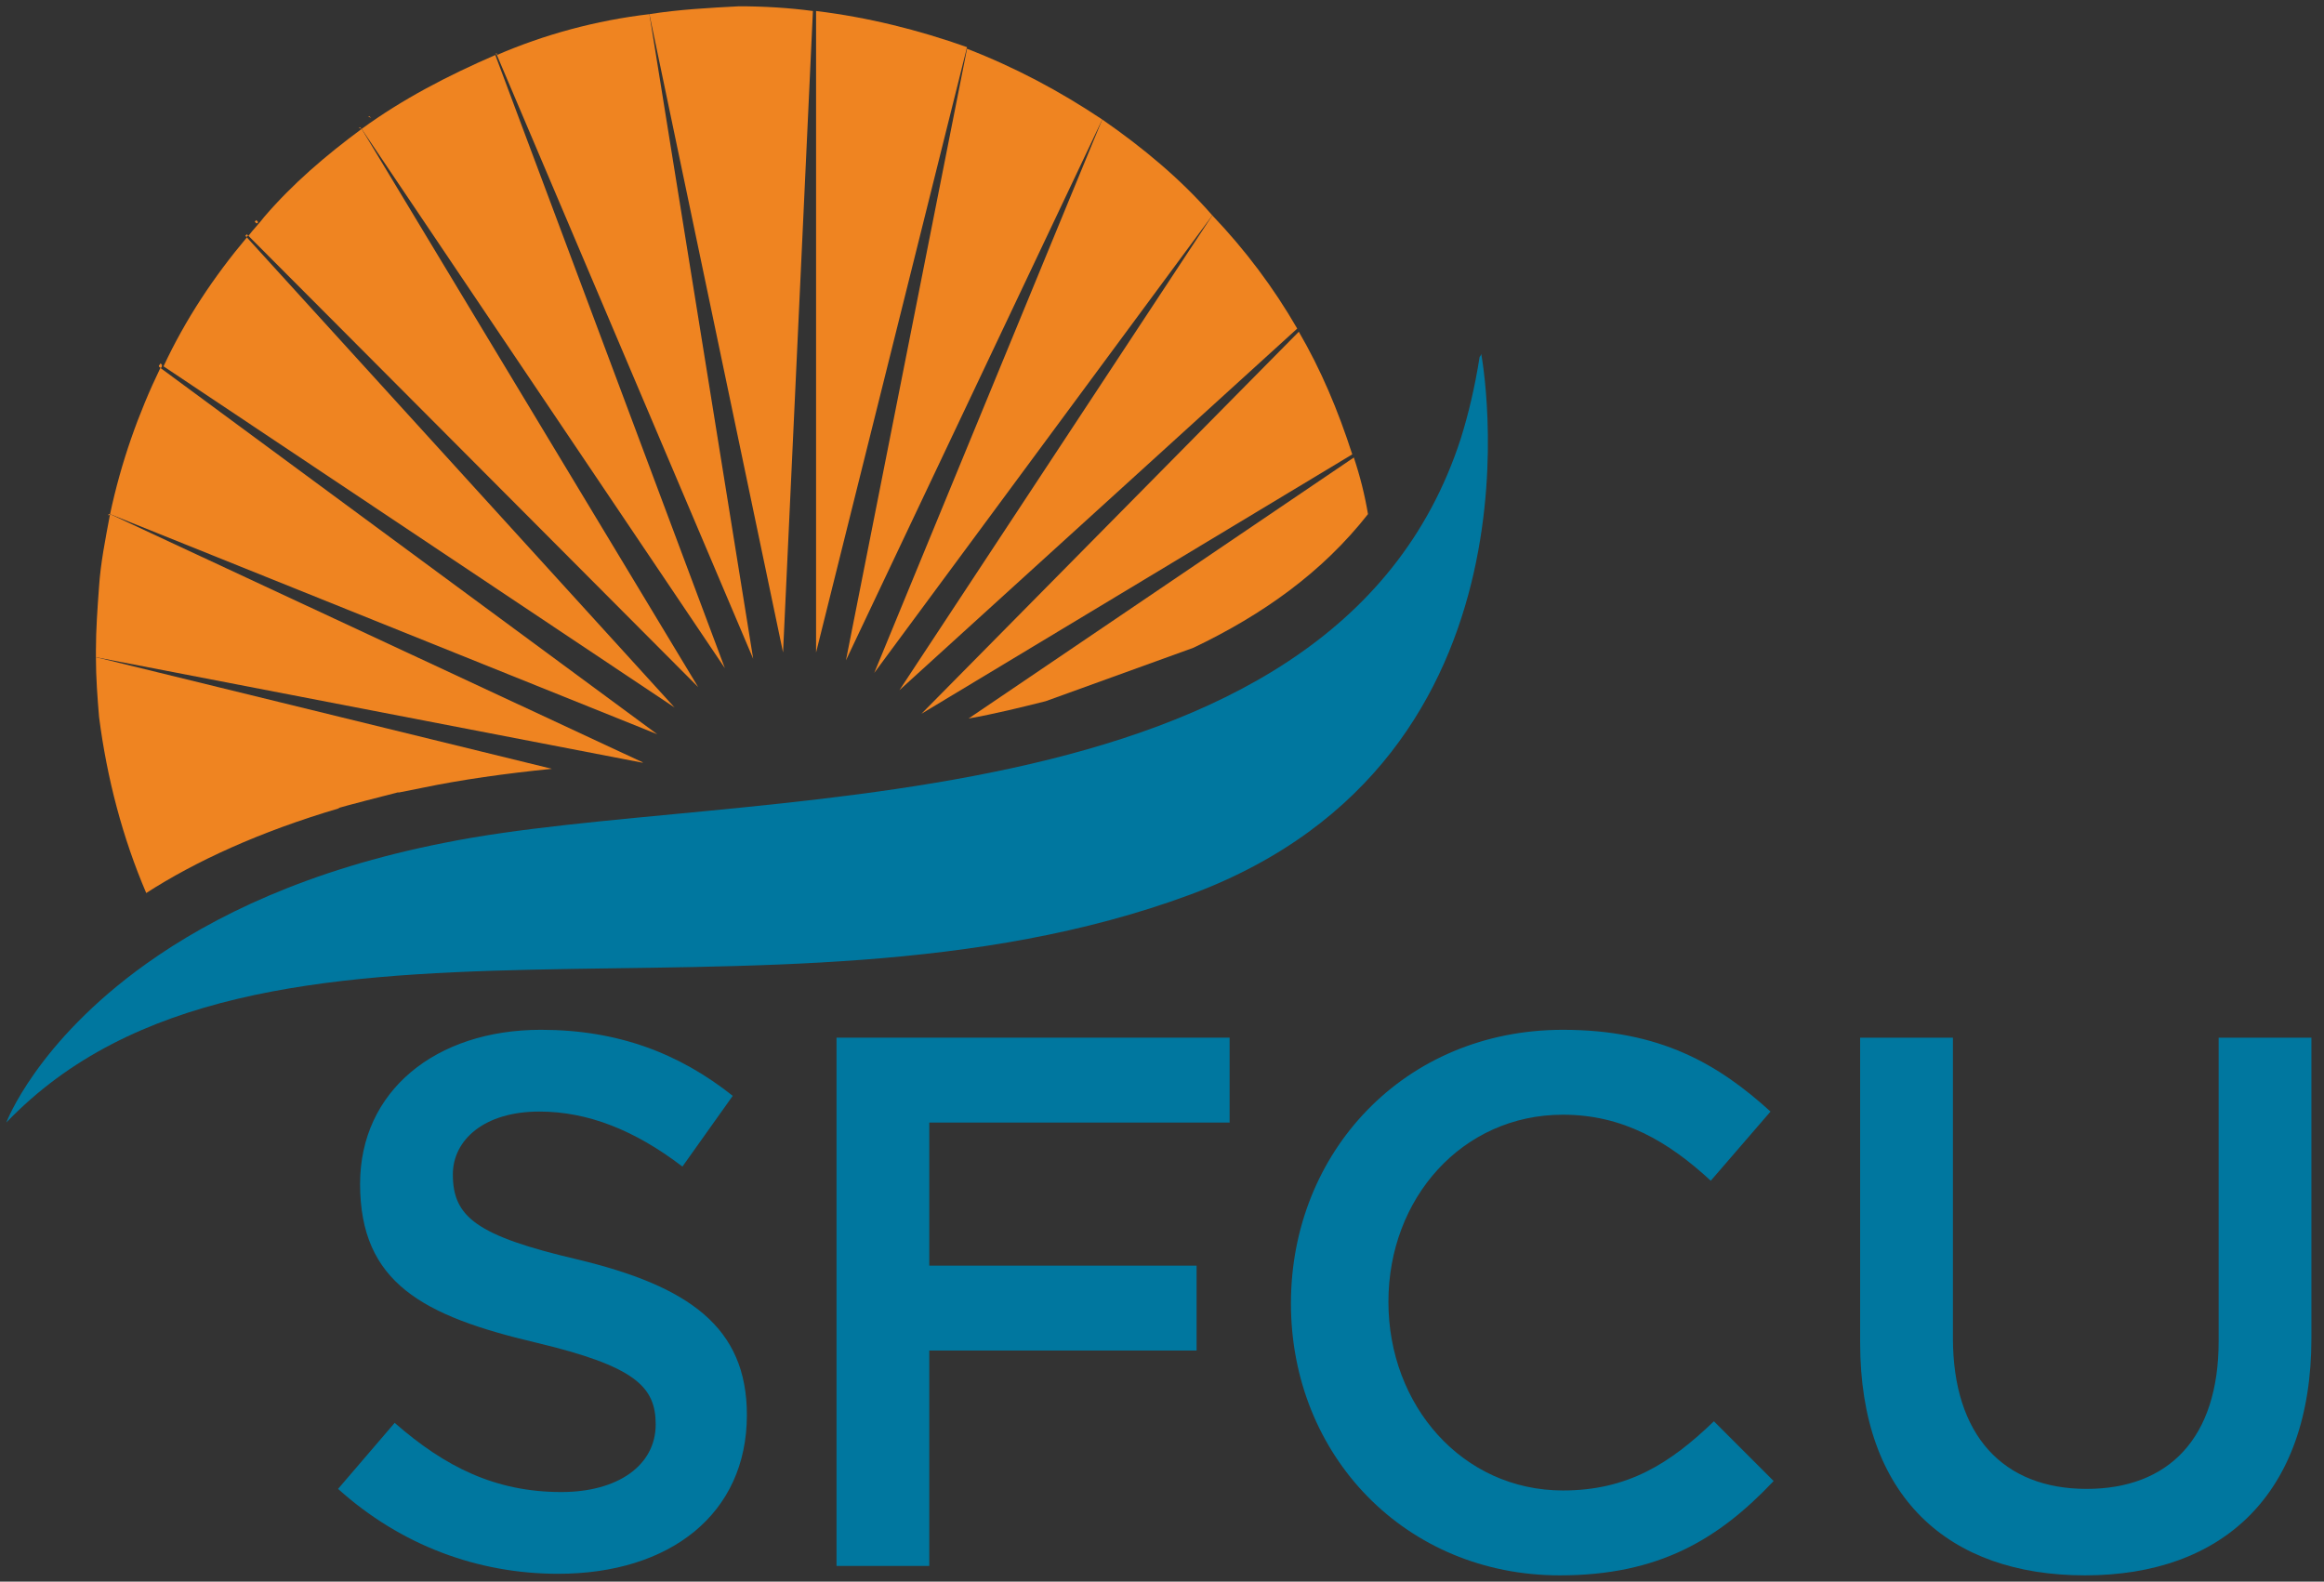
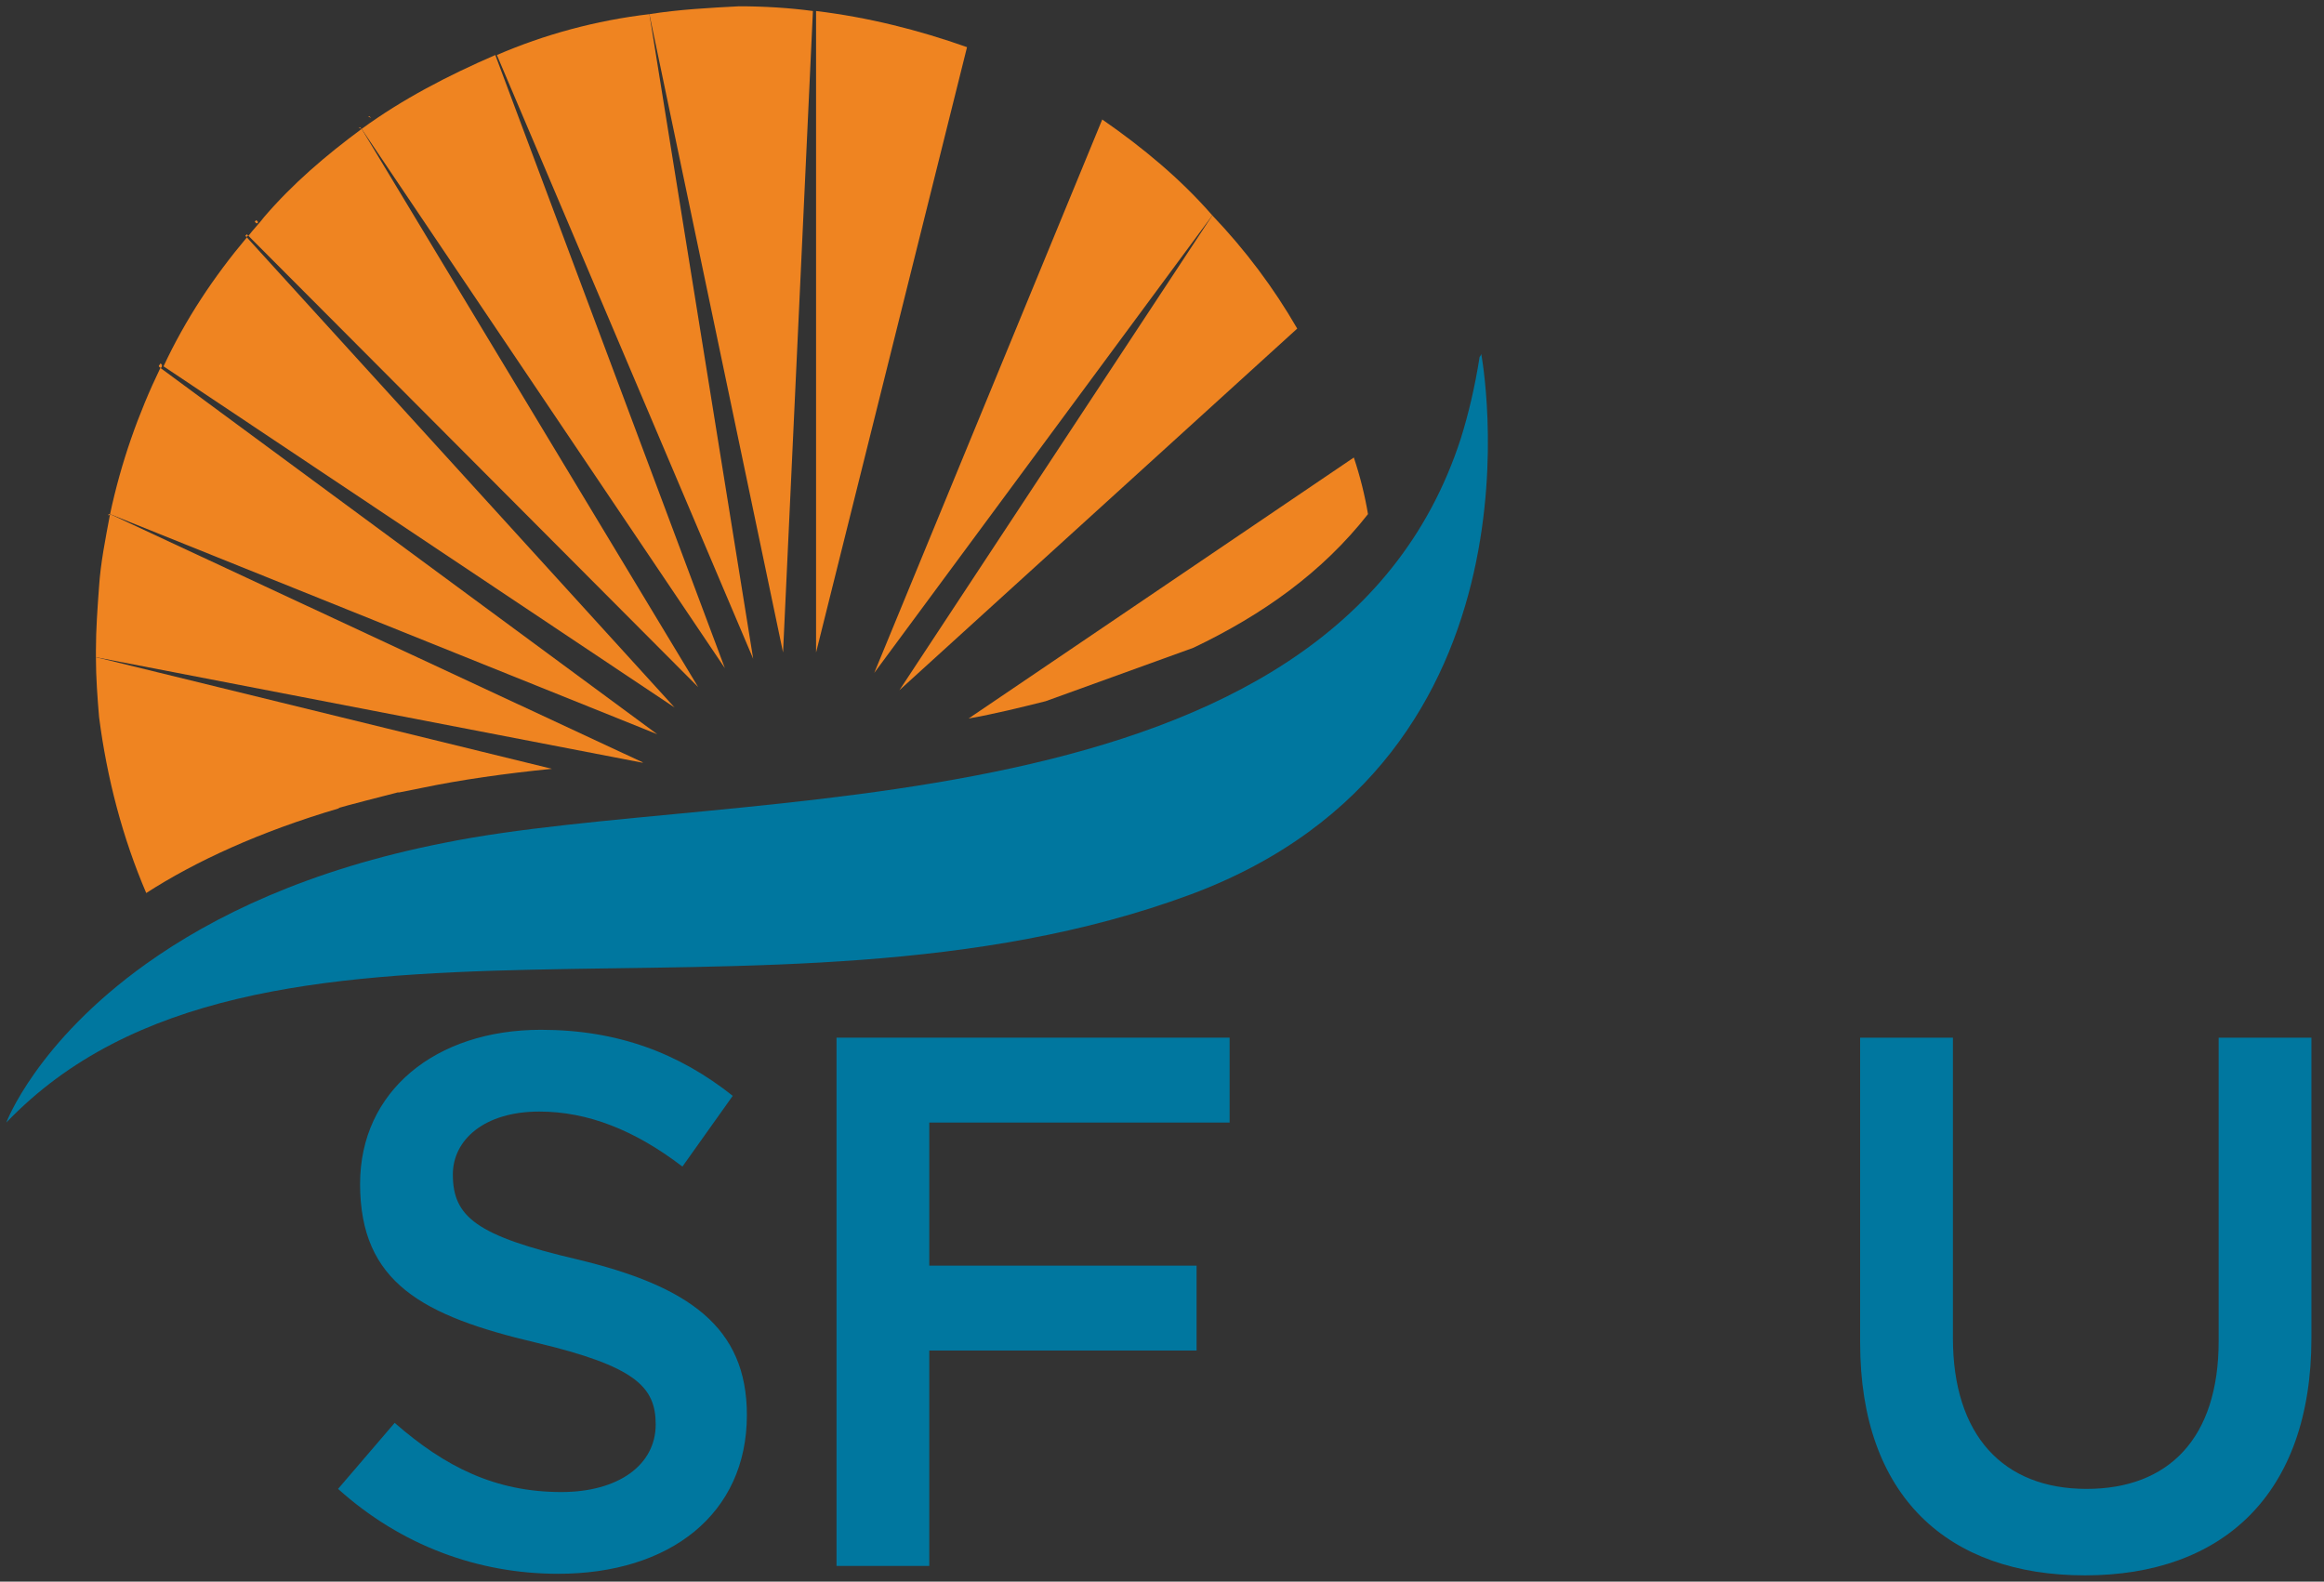
<svg xmlns="http://www.w3.org/2000/svg" version="1.1" id="Layer_1" x="0px" y="0px" viewBox="0 0 147.8 100.6" style="enable-background:new 0 0 147.8 100.6;" xml:space="preserve">
  <rect x="0" y="0" width="147.8" height="100.6" fill="#333333" stroke="none" />
  <style type="text/css">
	.st0{fill:#EF8421;}
	.st1{fill:#00779F;}
	.st2{fill:none;}
	.st3{fill:#FFFFFF;}
</style>
  <path class="st0" d="M16.4,14.1L16.3,14c0,0-0.1,0.1-0.1,0.1l0.1,0.1C16.4,14.2,16.4,14.2,16.4,14.1" />
  <path class="st0" d="M23.6,7.5l-0.1-0.1c0,0,0,0-0.1,0L23.6,7.5C23.6,7.5,23.6,7.5,23.6,7.5" />
  <path class="st0" d="M32.1,2.7l0-0.1C32.1,2.6,32.1,2.6,32.1,2.7L32.1,2.7C32.1,2.7,32.1,2.7,32.1,2.7" />
  <path class="st0" d="M70.5,6.8L70.5,6.8c0-0.1,0-0.1,0-0.1L70.5,6.8C70.4,6.8,70.5,6.8,70.5,6.8" />
  <path class="st0" d="M61.9,2.3L61.9,2.3C61.9,2.3,61.9,2.3,61.9,2.3L61.9,2.3C61.9,2.3,61.9,2.3,61.9,2.3" />
  <path class="st1" d="M36.7,80.1c7.1,1.7,10.8,4.3,10.8,9.9c0,6.3-4.9,10.1-12,10.1c-5.1,0-10-1.8-14-5.4l3.6-4.2  c3.2,2.8,6.4,4.4,10.6,4.4c3.6,0,6-1.7,6-4.3c0-2.4-1.3-3.7-7.6-5.2c-7.2-1.7-11.2-3.8-11.2-10.1c0-5.9,4.8-9.8,11.5-9.8  c4.9,0,8.8,1.5,12.2,4.2l-3.2,4.5c-3-2.3-6-3.5-9.1-3.5c-3.5,0-5.5,1.8-5.5,4C28.8,77.4,30.3,78.6,36.7,80.1" />
  <polygon class="st1" points="78.2,71.4 59.1,71.4 59.1,80.5 76.1,80.5 76.1,85.9 59.1,85.9 59.1,99.6 53.2,99.6 53.2,66 78.2,66 " />
-   <path class="st1" d="M99.2,100.2c-9.8,0-17.1-7.6-17.1-17.3c0-9.6,7.2-17.4,17.3-17.4c6.2,0,9.9,2.2,13.2,5.2l-3.8,4.4  c-2.7-2.5-5.6-4.2-9.4-4.2c-6.4,0-11.1,5.3-11.1,11.9c0,6.6,4.7,12,11.1,12c4.1,0,6.8-1.7,9.6-4.4l3.8,3.8  C109.3,97.9,105.5,100.2,99.2,100.2" />
  <path class="st1" d="M147,85.1c0,10-5.7,15.1-14.4,15.1c-8.7,0-14.3-5-14.3-14.8V66h5.9v19.1c0,6.2,3.2,9.6,8.5,9.6  c5.2,0,8.4-3.2,8.4-9.4V66h5.9V85.1z" />
  <path class="st2" d="M21.5,51.5L21.5,51.5c1.3-0.3,2.5-0.7,3.8-1l-0.1,0C24.5,50.6,21.8,51.4,21.5,51.5z" />
  <path class="st2" d="M75.9,41.2l-9.4,3.4C69.8,43.7,73,42.6,75.9,41.2z" />
-   <path class="st3" d="M-1.1,67.9C-1.1,67.9-1.1,67.9-1.1,67.9C-1.1,67.9-1.1,67.9-1.1,67.9z" />
  <path class="st3" d="M-1.1,67.9C-1,67.9-1,67.9-1.1,67.9L-1.1,67.9z" />
  <g>
    <path class="st0" d="M6.3,45.6c0.5,3.9,1.5,7.7,3,11.2c3.1-2,7.2-3.9,12.3-5.4l-0.1,0c0.3-0.1,3-0.8,3.8-1l0.1,0   c0.5-0.1,1-0.2,1.5-0.3c2.4-0.5,5.2-0.9,8.2-1.2L6.1,41.8C6.1,43.1,6.2,44.4,6.3,45.6z" />
    <path class="st0" d="M15.8,15l-0.1-0.1c0,0-0.1,0.1-0.1,0.1l0.1,0.1c-2.1,2.5-3.9,5.2-5.3,8.2L42.9,45L15.7,15.1   C15.7,15,15.7,15,15.8,15z" />
    <path class="st0" d="M23,8.2l-0.1-0.1c0,0,0,0-0.1,0L23,8.2c-2.3,1.7-4.4,3.5-6.2,5.6c-0.3,0.4-0.7,0.8-1,1.2l28.6,28.7L23,8.2   C23,8.3,23,8.3,23,8.2z" />
-     <path class="st0" d="M31.6,3.5l0-0.1C31.5,3.4,31.5,3.4,31.6,3.5L31.6,3.5C31.5,3.5,31.5,3.5,31.6,3.5z" />
    <path class="st0" d="M23,8.2l23.1,34.3L31.5,3.5C28.5,4.8,25.6,6.3,23,8.2z" />
    <path class="st0" d="M31.6,3.5l16.3,38.4l-6.6-41C37.9,1.3,34.6,2.2,31.6,3.5z" />
    <path class="st0" d="M7,32.7l-0.1,0c0,0,0,0,0,0.1L7,32.7c-0.3,1.6-0.6,3.1-0.7,4.6c-0.1,1.4-0.2,2.7-0.2,4.1l0,0.4l34.7,6.7   c0,0,0.1,0,0.1,0L7,32.7C7,32.7,7,32.7,7,32.7z" />
    <path class="st0" d="M7,32.7l34.8,14L10.2,23.4C8.8,26.3,7.7,29.4,7,32.7z" />
    <path class="st0" d="M10.3,23.2l-0.1-0.1c0,0.1-0.1,0.1-0.1,0.2l0.1,0.1C10.3,23.4,10.3,23.3,10.3,23.2z" />
    <path class="st0" d="M70.1,7.6L55.6,42.8l21.5-29.1C75.1,11.4,72.7,9.4,70.1,7.6z" />
    <path class="st0" d="M70.2,7.5C70.2,7.5,70.1,7.5,70.2,7.5L70.2,7.5C70.1,7.6,70.1,7.6,70.2,7.5L70.2,7.5z" />
-     <path class="st0" d="M61.5,3.1L53.8,42L70.1,7.6C67.4,5.8,64.6,4.3,61.5,3.1z" />
    <path class="st0" d="M41.3,0.9l8.5,40.6l1.9-40.8c-1.5-0.2-3.1-0.3-4.7-0.3C45.1,0.5,43.2,0.6,41.3,0.9z" />
    <path class="st0" d="M51.9,0.7l0,40.8l9.6-38.5C58.4,1.9,55.2,1.1,51.9,0.7z" />
    <path class="st0" d="M61.5,3C61.5,3,61.5,3,61.5,3L61.5,3C61.5,3.1,61.5,3.1,61.5,3L61.5,3z" />
-     <path class="st0" d="M82.6,21.1l-24,24.3L86,28.9C85.1,26.1,84,23.5,82.6,21.1z" />
    <path class="st0" d="M86.1,29.1L61.6,45.7c1.7-0.3,3.3-0.7,4.9-1.1l9.4-3.4c4.4-2.1,8.2-4.8,11.1-8.5   C86.8,31.5,86.5,30.3,86.1,29.1z" />
    <path class="st0" d="M77.1,13.7L57.2,43.9l25.3-23C81,18.3,79.2,15.9,77.1,13.7z" />
  </g>
  <path class="st1" d="M94.2,22.5c0,0.1-0.1,0.2-0.1,0.2c-0.3,1.9-0.7,3.6-1.2,5.2c-8.2,25.3-46.3,22-64.6,25.7  c-8.7,1.7-14.8,4.7-19,7.7c-7,5-8.9,10.1-8.9,10.1c15.9-16.6,48.3-4.5,75.3-14.5C99.1,48.2,94.2,22.5,94.2,22.5z" />
</svg>